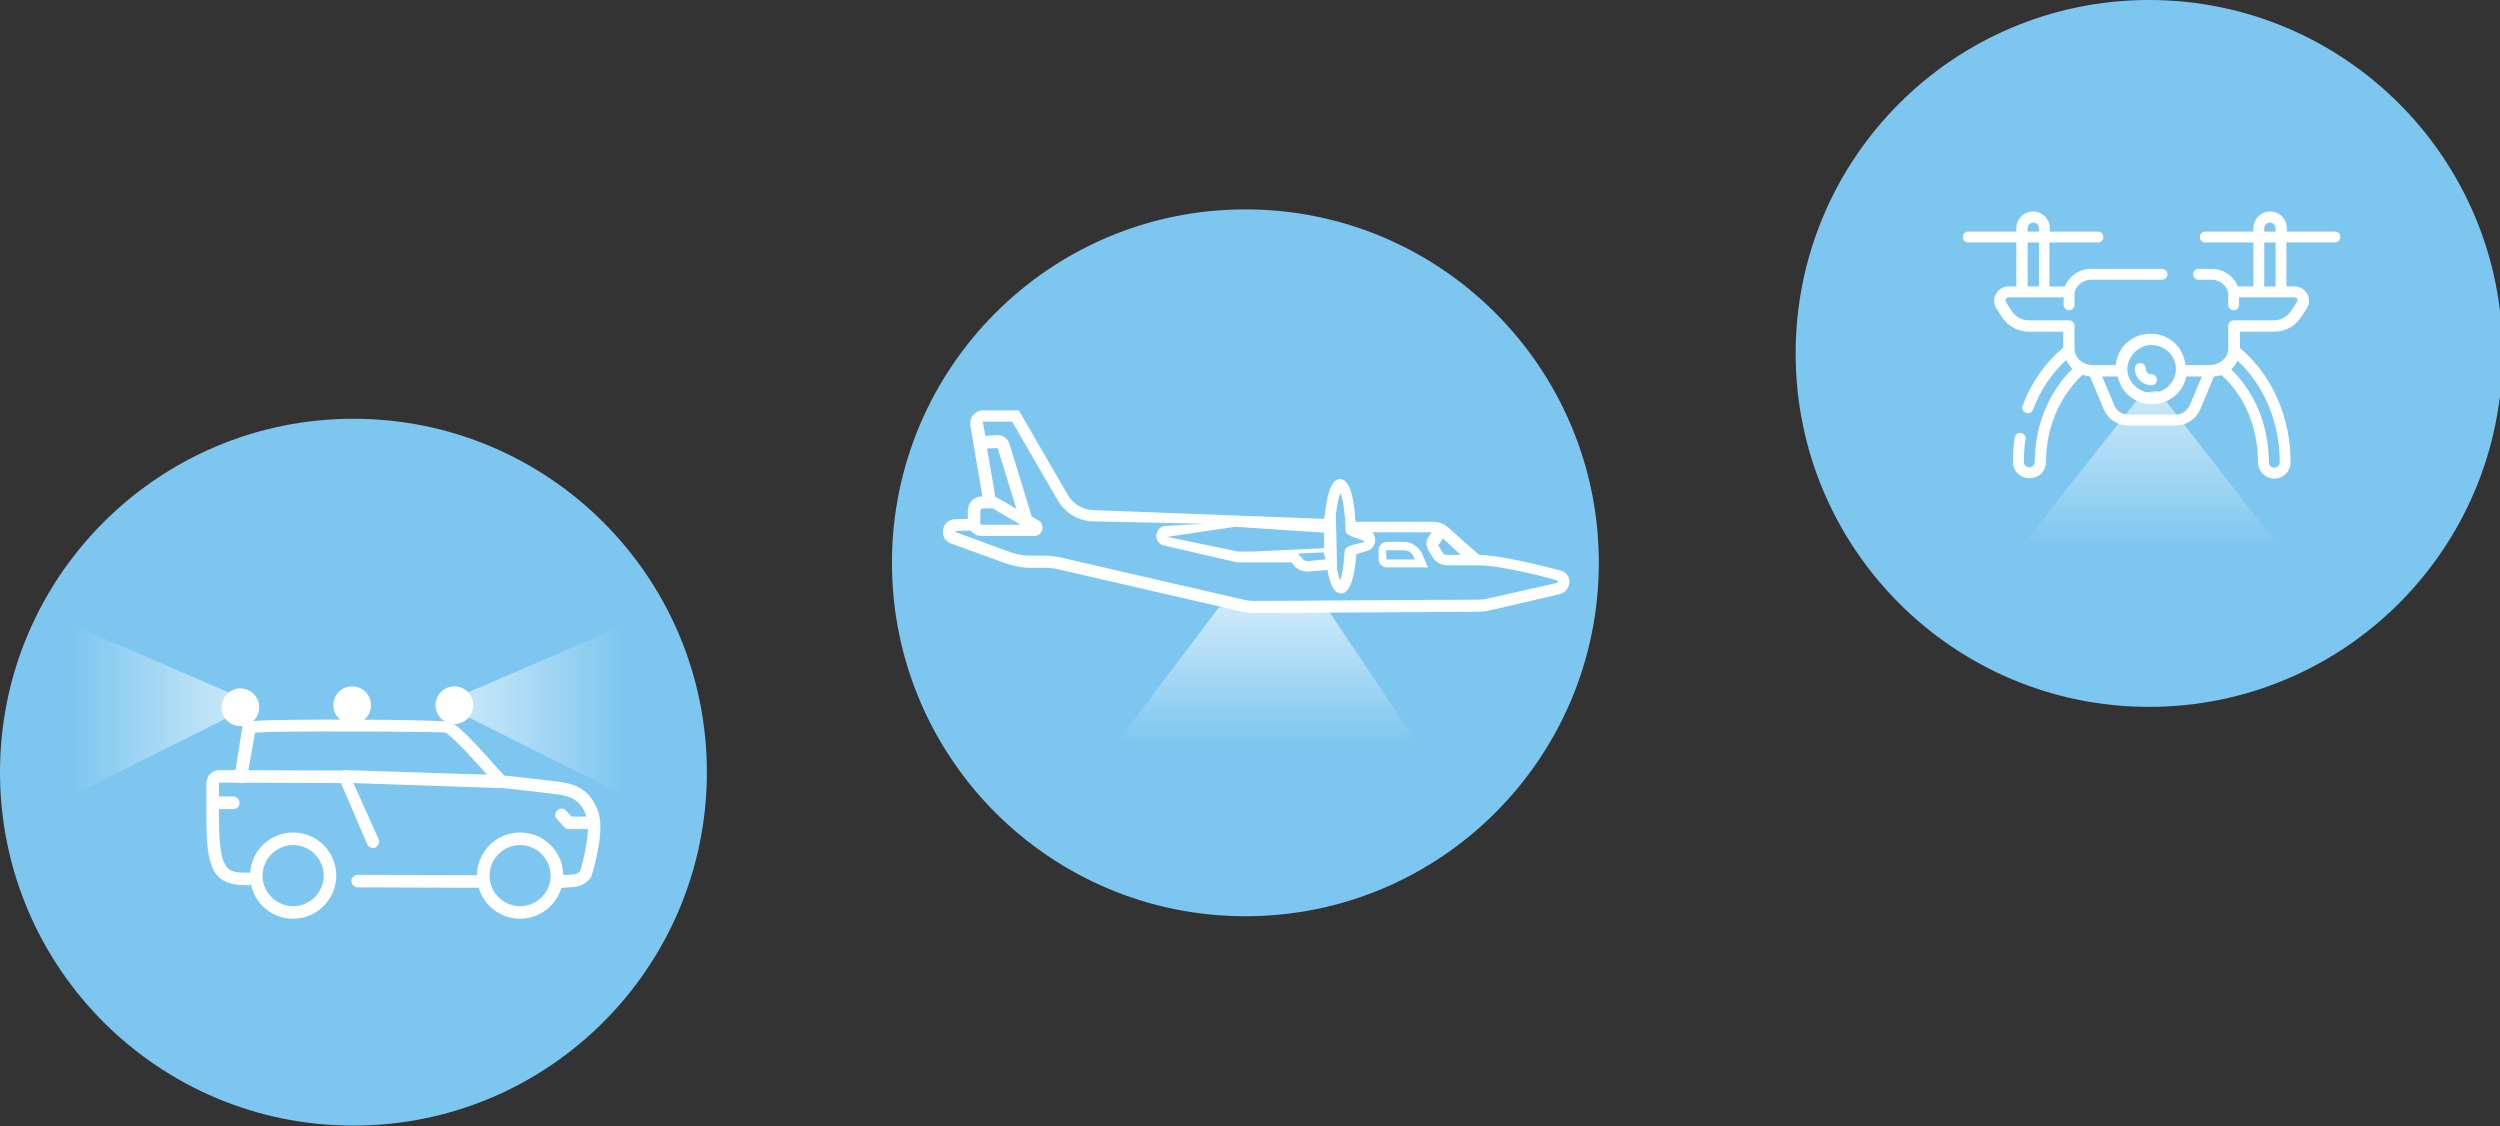
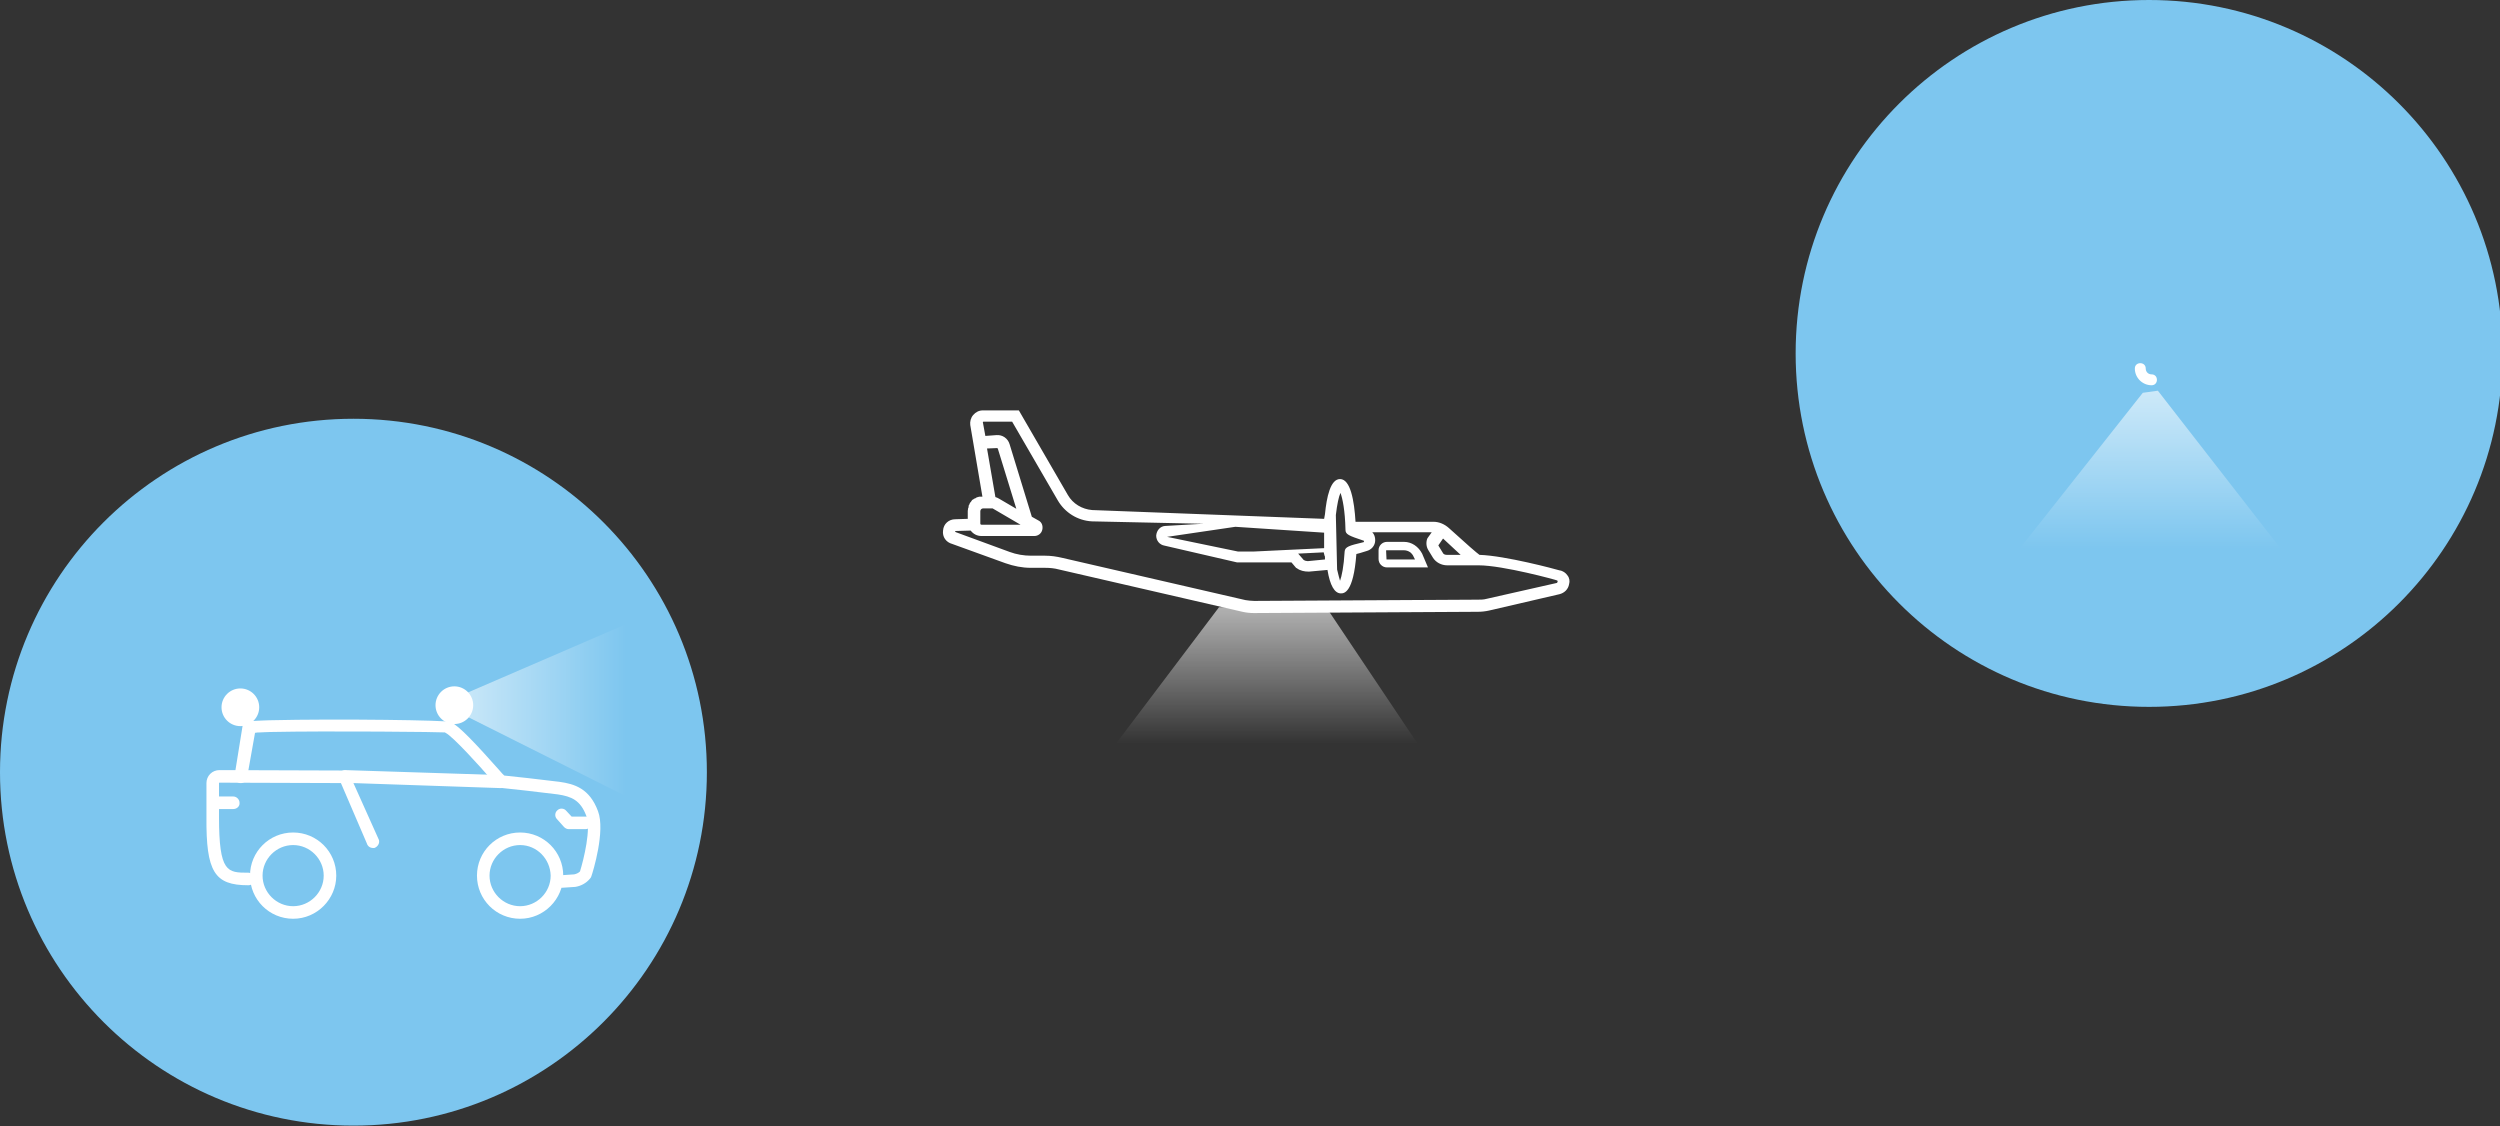
<svg xmlns="http://www.w3.org/2000/svg" version="1.1" id="Capa_1" x="0px" y="0px" viewBox="0 0 597 269" style="enable-background:new 0 0 597 269;" xml:space="preserve">
  <rect x="0" y="0" width="597" height="269" fill="#333333" stroke="none" />
  <style type="text/css">
	.st0{fill:#7DC6EF;}
	.st1{fill:#FFFFFF;}
	.st2{opacity:0.62;fill:url(#SVGID_1_);enable-background:new    ;}
	.st3{opacity:0.62;fill:url(#SVGID_2_);enable-background:new    ;}
	.st4{opacity:0.62;fill:url(#SVGID_3_);enable-background:new    ;}
	.st5{opacity:0.62;fill-rule:evenodd;clip-rule:evenodd;fill:url(#SVGID_4_);}
</style>
  <g>
    <circle class="st0" cx="84.4" cy="184.4" r="84.4" />
    <g>
      <g>
        <g>
          <g>
            <g>
              <g>
                <g>
                  <path class="st1" d="M59.3,211.4L59.3,211.4c-8.1,0-10.1-3.2-10-16.3V187c0-0.8,0.3-1.6,0.9-2.2c0.6-0.6,1.4-0.9,2.2-0.9          l0,0l29.9,0.1c0.8,0,1.5,0.7,1.5,1.5s-0.7,1.5-1.5,1.5l0,0l-29.9-0.1l0,0c0,0-0.1,0-0.1,0.1v8.1c0,13.3,2,13.3,7,13.3          c0.8,0,1.5,0.7,1.5,1.5C60.8,210.7,60.2,211.4,59.3,211.4z" />
                </g>
                <g>
                  <path class="st1" d="M134.2,212c-0.8,0-1.5-0.6-1.5-1.4c-0.1-0.8,0.6-1.6,1.4-1.6l3-0.2c0.5-0.1,1-0.3,1.4-0.7          c0.9-2.9,2.7-10.2,1.5-13.3c-1.4-3.7-3.5-4.6-6.8-5.1c-4.9-0.6-10.9-1.3-13.1-1.5l-0.6-0.1c-0.4,0-0.7-0.2-0.9-0.5          c-0.3-0.3-0.8-0.9-1.5-1.7c-2.4-2.8-9-10.1-10.7-10.9c0,0-0.1,0-0.1-0.1c-0.4-0.1-27.8-0.4-41.8-0.1c-1.1,0-1.7,0.1-2.4,0.1          c-0.4,0-0.8,0-1.2,0.1L59,185.7c-0.1,0.8-0.9,1.4-1.7,1.3c-0.8-0.1-1.4-0.9-1.3-1.7l1.9-11.8c0.1-0.7,0.7-1.3,1.5-1.3          c1.1,0,1.8-0.1,2.4-0.1c0.7,0,1.4-0.1,2.5-0.1c16.8-0.4,42.5,0,43.3,0.4c2,0.9,6.1,5.3,11.7,11.6c0.4,0.5,0.8,0.9,1.1,1.2          c2.3,0.2,8.2,0.9,13.2,1.5c3.6,0.5,7.2,1.6,9.2,7c1.8,4.7-1.2,14.5-1.6,15.6c-0.1,0.2-0.1,0.3-0.3,0.5          c-0.9,1.1-2.2,1.8-3.6,2h-0.1L134.2,212L134.2,212z" />
                </g>
              </g>
              <g>
-                 <path class="st1" d="M115,212L115,212l-29.6-0.1c-0.8,0-1.5-0.7-1.5-1.5s0.7-1.5,1.5-1.5l0,0L115,209c0.8,0,1.5,0.7,1.5,1.5         S115.9,212,115,212z" />
-               </g>
+                 </g>
              <g>
                <path class="st1" d="M89.1,202.5c-0.7,0-1.3-0.4-1.5-1.1l-6.7-15.6c-0.1-0.5,0-1,0.3-1.3c0.3-0.4,0.8-0.6,1.2-0.6l37.3,1.2         c0.8,0,1.5,0.7,1.5,1.6c0,0.8-0.7,1.5-1.6,1.5L84.4,187l6.1,13.6c0.2,0.8-0.3,1.6-1.1,1.9C89.3,202.5,89.2,202.5,89.1,202.5z         " />
              </g>
              <g>
                <path class="st1" d="M139.8,198L139.8,198h-4c-0.4,0-0.8-0.2-1.1-0.5l-1.7-1.9c-0.6-0.6-0.5-1.6,0.1-2.1         c0.6-0.6,1.6-0.5,2.1,0.1l1.3,1.4h3.4c0.8,0,1.5,0.7,1.5,1.5C141.3,197.4,140.6,198,139.8,198z" />
              </g>
              <g>
                <path class="st1" d="M124.2,219.4c-5.7,0-10.3-4.6-10.3-10.3s4.6-10.3,10.3-10.3c5.7,0,10.3,4.6,10.3,10.3         C134.5,214.7,129.9,219.4,124.2,219.4z M124.2,201.8c-4,0-7.3,3.3-7.3,7.3s3.3,7.3,7.3,7.3s7.3-3.3,7.3-7.3         C131.4,205.1,128.2,201.8,124.2,201.8z" />
              </g>
              <g>
                <path class="st1" d="M70,219.4c-5.7,0-10.3-4.6-10.3-10.3s4.6-10.3,10.3-10.3s10.3,4.6,10.3,10.3         C80.3,214.7,75.7,219.4,70,219.4z M70,201.8c-4,0-7.3,3.3-7.3,7.3s3.3,7.3,7.3,7.3s7.3-3.3,7.3-7.3S74,201.8,70,201.8z" />
              </g>
            </g>
            <g>
              <path class="st1" d="M55.7,193.2L55.7,193.2h-4.1c-0.8,0-1.5-0.7-1.5-1.5s0.7-1.5,1.5-1.5l0,0h4.1c0.8,0,1.5,0.7,1.5,1.5        C57.3,192.5,56.6,193.2,55.7,193.2z" />
            </g>
          </g>
        </g>
      </g>
      <circle class="st1" cx="108.5" cy="168.4" r="4.5" />
      <circle class="st1" cx="57.4" cy="168.9" r="4.5" />
-       <circle class="st1" cx="84.1" cy="168.4" r="4.5" />
      <linearGradient id="SVGID_1_" gradientUnits="userSpaceOnUse" x1="108.445" y1="465.65" x2="150.96" y2="465.65" gradientTransform="matrix(1 0 0 1 0 -296)">
        <stop offset="0" style="stop-color:#FFFFFF" />
        <stop offset="0.964" style="stop-color:#FFFFFF;stop-opacity:0" />
      </linearGradient>
      <polyline class="st2" points="110.1,170.4 151,190.9 151,148.4 108.4,166.8   " />
      <linearGradient id="SVGID_2_" gradientUnits="userSpaceOnUse" x1="-1287.544" y1="465.65" x2="-1245.044" y2="465.65" gradientTransform="matrix(-1 0 0 1 -1229.644 -296)">
        <stop offset="0" style="stop-color:#FFFFFF" />
        <stop offset="0.964" style="stop-color:#FFFFFF;stop-opacity:0" />
      </linearGradient>
-       <polyline class="st3" points="56.3,170.4 15.4,190.9 15.4,148.4 57.9,166.8   " />
    </g>
  </g>
  <g>
    <circle class="st0" cx="513.2" cy="84.4" r="84.4" />
    <g>
      <g>
-         <path class="st1" d="M557.6,55.3h-11.5v-0.8c0-2.2-1.8-4-4-4s-4,1.8-4,4v0.8h-11.5c-1.7,0-1.7,2.6,0,2.6h11.5v10.5h-3.7     c-1-2.5-3.5-4.2-6.2-4.2H525c-0.7,0-1.3,0.6-1.3,1.3s0.6,1.3,1.3,1.3h3.2c1.8,0,3.4,1.3,3.9,3v3c0,1.7,2.6,1.7,2.6,0V71h13.2     c0.7,0.1,0.9,0.5,0.6,1.1l-1.3,2c-0.9,1.5-2.5,2.4-4.3,2.4h-9.5c-0.7,0-1.3,0.6-1.3,1.3v5.4c0,2.5-2.3,4-4.6,4h-5.6     c-1.3-10-15.4-10-16.7,0H500c-2.3,0-4.6-1.4-4.6-4v-5.4c0-0.7-0.6-1.3-1.3-1.3h-9.5c-1.8,0-3.4-0.9-4.3-2.4l-1.3-2     c-0.2-0.6,0-1,0.6-1.1h13.2v1.8c0,1.7,2.6,1.7,2.6,0v-3c0.5-1.7,2.1-3,3.9-3h17c0.7,0,1.3-0.6,1.3-1.3s-0.6-1.3-1.3-1.3h-17     c-2.7,0-5.2,1.7-6.2,4.2h-3.7V57.9H501c1.7,0,1.7-2.6,0-2.6h-11.5v-0.8c0-2.2-1.8-4-4-4s-4,1.8-4,4v0.8H470c-1.7,0-1.7,2.6,0,2.6     h11.5v10.5h-1.9c-2.6,0-4.3,2.9-2.9,5.2l1.3,2c1.4,2.3,3.9,3.6,6.5,3.6h8.2V83c-4.3,3.6-7.7,8.4-9.7,13.9     c-0.6,1.5,1.8,2.7,2.5,0.9c1.7-4.6,4.4-8.6,7.9-11.8c0.4,0.8,0.9,1.5,1.5,2.1c-5.7,5.5-9,13.6-9,22.2c0,0.7-0.6,1.3-1.3,1.3     s-1.3-0.6-1.3-1.3c0-1.8,0.1-3.6,0.4-5.4c0.3-1.7-2.4-2.1-2.6-0.4c-0.3,1.9-0.4,3.8-0.4,5.8c0.2,5.2,7.7,5.2,7.9,0     c0-7.9,3-15.4,8.7-20.8c0.6,0.2,1.2,0.3,1.8,0.4l3.3,7.9c1,2.3,3.2,3.8,5.8,3.8h11.4c2.5,0,4.8-1.5,5.8-3.8l3.3-7.9     c0.6,0,1.2-0.2,1.8-0.3c5.6,5,8.7,12.6,8.7,20.8c0,2.2,1.8,3.9,3.9,3.9c2.2,0,3.9-1.8,3.9-3.9c0-10.8-4.4-20.8-12.1-27.3v-3.9     h8.2c2.7,0,5.1-1.4,6.5-3.6l1.3-2c1.4-2.2-0.3-5.2-2.9-5.2h-2V57.9h11.5C559.3,57.9,559.3,55.3,557.6,55.3L557.6,55.3z      M484.2,54.5c0.1-1.8,2.6-1.8,2.7,0v0.8h-2.7V54.5z M484.2,57.9h2.7v10.5h-2.7V57.9z M513.8,82.4c3.2,0,5.8,2.6,5.8,5.7     c0,3.2-2.6,5.7-5.8,5.7c-3.1,0-5.8-2.7-5.8-5.7C508.1,85,510.7,82.4,513.8,82.4z M522.9,96.8c-0.6,1.3-1.9,2.2-3.3,2.2h-11.4     c-1.5,0-2.8-0.9-3.3-2.2l-2.9-6.9h3.7c2,8.8,14.4,8.8,16.4,0h3.7L522.9,96.8z M544.4,110.4c-0.1,1.7-2.5,1.7-2.6,0     c0-8.7-3.3-16.7-9-22.2c0.6-0.6,1.2-1.3,1.5-2.1C540.7,92.1,544.4,100.9,544.4,110.4z M540.7,54.5c0.1-1.8,2.6-1.8,2.7,0v0.8     h-2.7V54.5z M543.4,68.4h-2.7V57.9h2.7V68.4z" />
        <path class="st1" d="M513.8,92c1.7,0,1.7-2.6,0-2.6c-0.8,0-1.4-0.6-1.4-1.4c0-1.7-2.6-1.7-2.6,0C509.8,90.2,511.6,92,513.8,92z" />
      </g>
      <linearGradient id="SVGID_3_" gradientUnits="userSpaceOnUse" x1="621.784" y1="-5246.987" x2="660.925" y2="-5246.987" gradientTransform="matrix(0 1 -1 0 -4733.537 -528.524)">
        <stop offset="0" style="stop-color:#FFFFFF" />
        <stop offset="0.964" style="stop-color:#FFFFFF;stop-opacity:0" />
      </linearGradient>
      <polyline class="st4" points="511.7,93.8 481.2,132.4 545.7,132.4 515.3,93.3   " />
    </g>
  </g>
  <g>
    <g>
-       <circle class="st0" cx="297.4" cy="134.4" r="84.4" />
-     </g>
+       </g>
  </g>
  <g>
    <linearGradient id="SVGID_4_" gradientUnits="userSpaceOnUse" x1="302.474" y1="145.031" x2="302.474" y2="178.858">
      <stop offset="0" style="stop-color:#FFFFFF" />
      <stop offset="0.964" style="stop-color:#FFFFFF;stop-opacity:0" />
    </linearGradient>
    <polygon class="st5" points="316.7,145 291.1,145 265.5,178.9 339.4,178.9  " />
    <g>
      <path class="st1" d="M374.3,137.4c-0.4-0.6-1.1-1.1-1.9-1.2c-1-0.3-12.9-3.5-19.1-3.7c-0.7-0.5-2.9-2.4-7.3-6.4    c-1-0.9-2.3-1.5-3.7-1.5h-18.6c-0.3-5-1.2-10.2-3.7-10.2c-2.3,0-3.2,4.3-3.6,8.4l-0.2,1.1l-55.4-2.1c-2.4-0.2-4.6-1.5-5.8-3.6    L243.3,98h-8.6c-0.9,0-1.7,0.4-2.3,1.1c-0.6,0.7-0.8,1.6-0.7,2.4l2.9,17.1c-0.1,0-0.3,0-0.4,0c-0.1,0-0.2,0-0.3,0    c-0.1,0-0.3,0.1-0.4,0.1c-0.1,0-0.2,0.1-0.3,0.1c-0.1,0.1-0.2,0.1-0.3,0.2c-0.1,0-0.2,0.1-0.3,0.1c-0.1,0.1-0.2,0.2-0.3,0.2    c-0.1,0.1-0.2,0.1-0.2,0.2c-0.1,0.1-0.2,0.2-0.2,0.3c-0.1,0.1-0.1,0.1-0.2,0.2c-0.1,0.1-0.1,0.2-0.2,0.4c0,0.1-0.1,0.2-0.1,0.2    c-0.1,0.1-0.1,0.3-0.1,0.5c0,0.1,0,0.1-0.1,0.2c0,0.2-0.1,0.5-0.1,0.7v1.9l-3,0.1c-1.5,0-2.8,1.1-2.9,2.7    c-0.2,1.5,0.7,2.8,2.2,3.2l12.7,4.6c2,0.7,4,1.1,6.1,1.1h3.4c1.1,0,2.2,0.1,3.3,0.4l43.8,10.1c0.9,0.2,1.8,0.3,2.7,0.3    c0,0,0.1,0,0.1,0l53.4-0.3c0.9,0,1.8-0.1,2.7-0.3l16.8-3.9c1.2-0.3,2.1-1.2,2.3-2.4C374.9,138.8,374.8,138,374.3,137.4z     M344.6,128.6c1.8,1.7,3.1,2.9,4.2,3.9h-3.3c-0.5,0-0.8-0.2-0.9-0.4l-1.1-1.8c0,0,0-0.1,0-0.1L344.6,128.6z M320.1,117.7    c0.5,1.3,1.1,4.2,1.2,8.8c0,1.1,0.7,1.4,4.3,2.6c0.1,0,0.2,0.1,0.1,0.2c0,0.2-0.1,0.2-0.2,0.2c-3.4,0.8-4.3,1.1-4.4,2.2    c-0.2,3.6-0.7,5.9-1.1,7c-0.2-0.6-0.4-1.5-0.7-2.7l-0.3-13l0,0C319.3,120.4,319.7,118.6,320.1,117.7z M316.3,132.7L316.3,132.7    c0.1,0.1,0.1,0.3,0.1,0.4l0,0.5l-4.1,0.4c-0.3,0-0.7-0.1-1-0.3l-1.3-1.5l6.1-0.3L316.3,132.7z M316.2,127.2v3.7l-16.7,0.8h-3.9    l-16.9-3.5l16.3-2.4L316.2,127.2z M234.1,122.1c0-0.4,0.3-0.7,0.7-0.7h2.1c0.1,0,0.2,0,0.3,0.1l6.5,3.8h-9.3    c-0.2,0-0.3-0.1-0.3-0.3V122.1z M235.7,107.1l2.4-0.1c0.1,0,0.2,0.1,0.2,0.2l4.4,14.3l-4.1-2.4c-0.3-0.2-0.6-0.3-0.9-0.4    L235.7,107.1z M371.8,139.2L355,143c-0.7,0.2-1.4,0.2-2.1,0.2l-53.4,0.3c-0.7,0-1.4-0.1-2.1-0.2l-43.8-10.1    c-1.3-0.3-2.6-0.5-4-0.5h-3.4c-1.7,0-3.5-0.3-5.1-0.9l-12.8-4.7l-0.2-0.1c0,0,0,0,0-0.1c0-0.1,0-0.1,0.1-0.1l3.6-0.1    c0.6,0.8,1.5,1.3,2.6,1.3H247c0.9,0,1.7-0.6,1.9-1.5c0.2-0.9-0.1-1.8-0.9-2.2l-1.6-0.9l-5.3-17.3c-0.4-1.4-1.7-2.3-3.1-2.2    l-2.7,0.2l-0.6-3.3l0.1-0.1h6.9l10.9,18.8c1.7,2.9,4.7,4.8,8.1,5l27.7,0.6c4.7-0.4-10.2,0.5-10.2,0.5c-1.2,0.1-2,1.1-2.1,2.3    c0,1.2,0.8,2.2,2,2.4l17.3,4l13,0l1.1,1.3l0.2,0.1c0.8,0.6,1.8,0.8,2.8,0.8h0.1l4.4-0.4c0.6,3.7,1.7,5.6,3.2,5.6    c0.7,0,3,0,3.7-9.4c0.4-0.1,1.2-0.3,2.4-0.7c1.2-0.3,2.1-1.3,2.1-2.6c0-0.7-0.2-1.4-0.7-1.9h14.2l-1,1.4l-0.1,0.2    c-0.3,0.9-0.2,1.9,0.3,2.7l1.1,1.8c0.7,1.1,2,1.8,3.4,1.8h7.5c5.8,0,18.6,3.5,18.7,3.6l0.1,0.1l0.1,0    C371.9,139.1,371.9,139.1,371.8,139.2z" />
      <path class="st1" d="M335.3,129.4h-4.1c-1.1,0-2,0.9-2,2v2.1c0,1.1,0.9,2,2,2h9.8l-1.4-3.3C338.7,130.5,337.1,129.4,335.3,129.4z     M331.1,133.6C331.1,133.6,331,133.5,331.1,133.6l-0.1-2.1c0,0,0-0.1,0.1-0.1h4.1c1.1,0,2,0.6,2.4,1.6l0.3,0.6H331.1z" />
    </g>
  </g>
</svg>